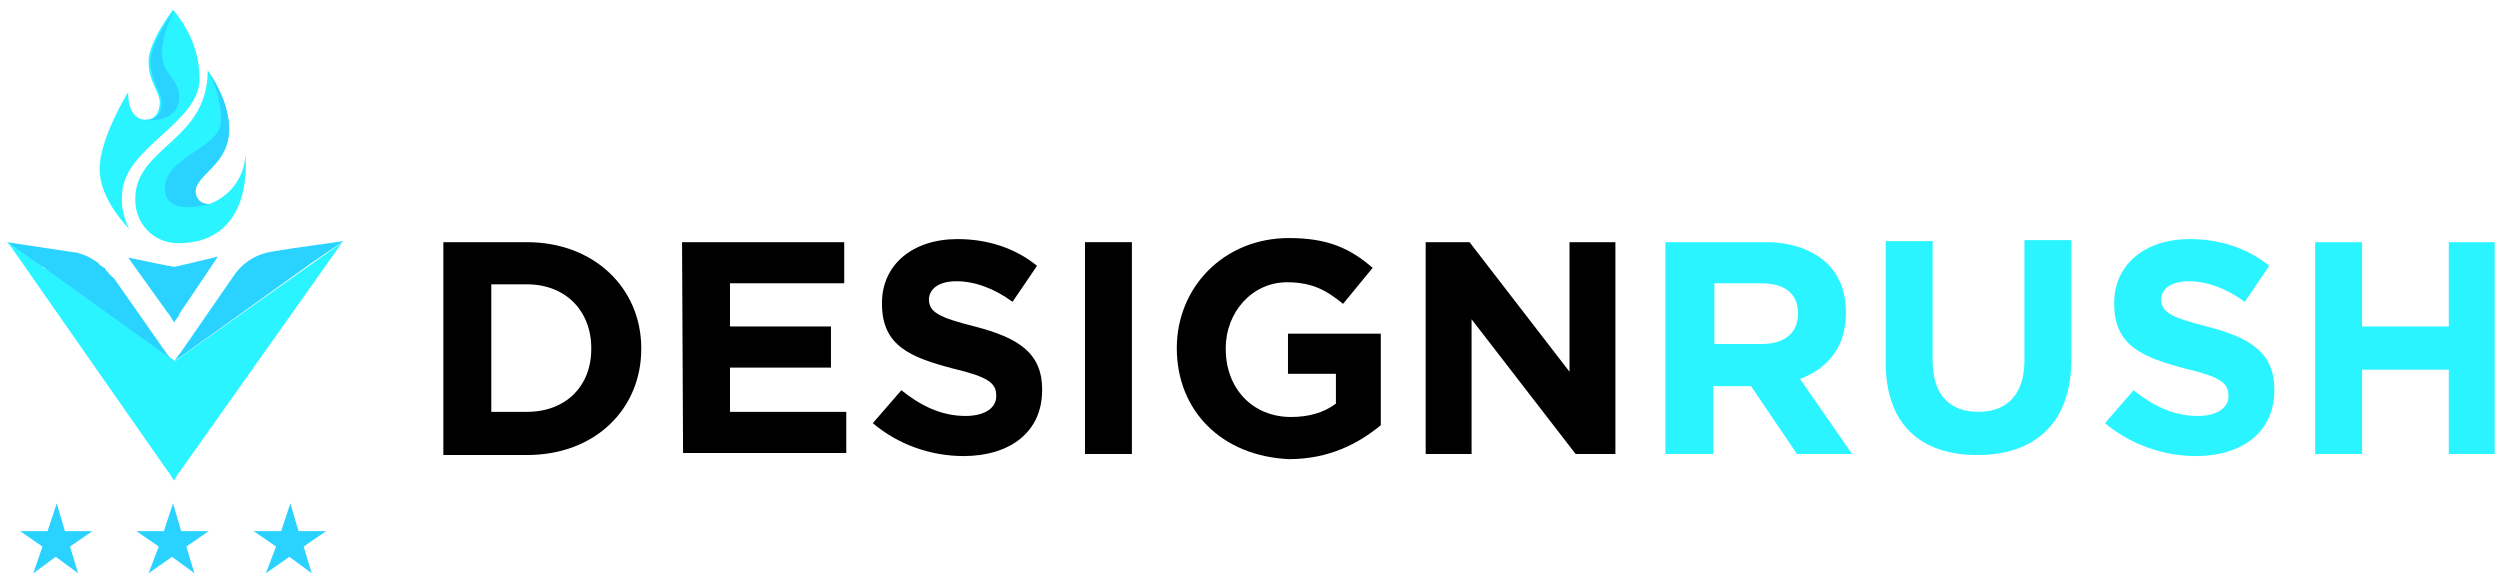
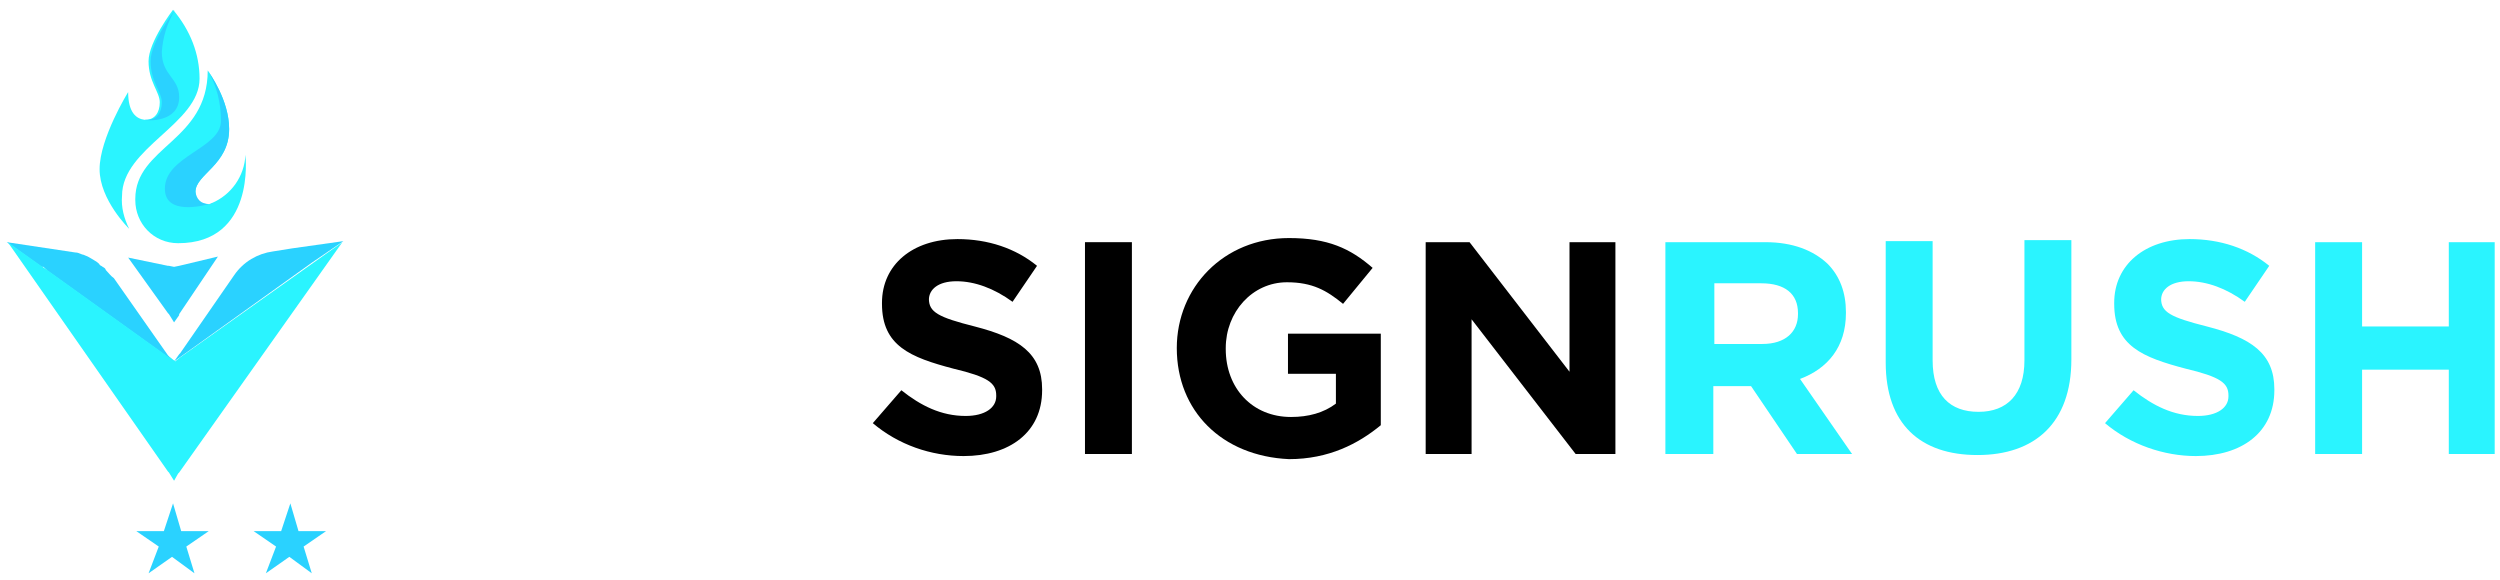
<svg xmlns="http://www.w3.org/2000/svg" width="207" height="48" viewBox="0 0 207 48" fill="none">
  <g clip-path="url(#clip0_4330_1706)">
-     <path d="M36.71 20.052H43.636C49.21 20.052 53.095 23.883 53.095 28.821V28.907C53.095 33.845 49.295 37.676 43.636 37.676H36.71V20.052ZM43.636 34.1C46.845 34.1 48.957 31.972 48.957 28.907V28.821C48.957 25.756 46.845 23.543 43.636 23.543H40.68V34.1H43.636Z" fill="black" />
-     <path d="M56.474 20.052H69.903V23.457H60.443V27.033H68.805V30.439H60.443V34.1H70.072V37.506H56.558L56.474 20.052Z" fill="black" />
    <path d="M72.268 35.037L74.632 32.312C76.237 33.59 77.927 34.441 79.954 34.441C81.558 34.441 82.487 33.76 82.487 32.823V32.738C82.487 31.716 81.812 31.206 78.94 30.524C75.393 29.588 73.028 28.651 73.028 25.16V25.075C73.028 21.925 75.561 19.796 79.278 19.796C81.812 19.796 84.092 20.562 85.866 22.01L83.839 24.99C82.318 23.883 80.714 23.287 79.193 23.287C77.673 23.287 76.913 23.968 76.913 24.82V24.735C76.913 25.841 77.673 26.267 80.714 27.034C84.346 27.97 86.288 29.247 86.288 32.227V32.312C86.288 35.803 83.585 37.762 79.785 37.762C77.082 37.762 74.379 36.825 72.268 35.037Z" fill="black" />
    <path d="M89.836 20.052H93.721V37.591H89.836V20.052Z" fill="black" />
    <path d="M97.438 28.821C97.438 23.798 101.323 19.711 106.728 19.711C109.938 19.711 111.796 20.562 113.654 22.18L111.205 25.16C109.853 24.053 108.671 23.372 106.559 23.372C103.688 23.372 101.492 25.841 101.492 28.821V28.907C101.492 32.142 103.688 34.526 106.897 34.526C108.333 34.526 109.6 34.186 110.613 33.419V30.95H106.644V27.629H114.33V35.207C112.472 36.74 110.022 38.017 106.728 38.017C101.154 37.762 97.438 34.015 97.438 28.821Z" fill="black" />
    <path d="M118.046 20.052H121.678L129.955 30.78V20.052H133.756V37.591H130.462L121.847 26.437V37.591H118.046V20.052Z" fill="black" />
    <path d="M138.062 20.052H146.171C148.451 20.052 150.14 20.733 151.323 21.84C152.336 22.861 152.843 24.224 152.843 25.841V25.927C152.843 28.736 151.323 30.524 149.042 31.376L153.35 37.591H148.789L144.988 31.972H144.904H141.863V37.591H137.894V20.052H138.062ZM145.917 28.481C147.86 28.481 148.873 27.459 148.873 26.012V25.927C148.873 24.309 147.775 23.457 145.833 23.457H141.948V28.481H145.917Z" fill="url(#paint0_linear_4330_1706)" />
    <path d="M156.137 30.014V19.966H160.022V29.843C160.022 32.738 161.458 34.1 163.823 34.1C166.188 34.1 167.623 32.653 167.623 29.843V19.881H171.509V29.758C171.509 35.037 168.468 37.677 163.738 37.677C159.008 37.677 156.137 35.122 156.137 30.014Z" fill="url(#paint1_linear_4330_1706)" />
    <path d="M174.296 35.037L176.661 32.312C178.266 33.59 179.955 34.441 181.982 34.441C183.587 34.441 184.516 33.76 184.516 32.823V32.738C184.516 31.716 183.84 31.206 180.968 30.524C177.421 29.588 175.056 28.651 175.056 25.16V25.075C175.056 21.925 177.59 19.796 181.306 19.796C183.84 19.796 186.12 20.562 187.894 22.01L185.867 24.99C184.347 23.883 182.742 23.287 181.222 23.287C179.701 23.287 178.941 23.968 178.941 24.82V24.735C178.941 25.841 179.701 26.267 182.742 27.034C186.374 27.97 188.316 29.247 188.316 32.227V32.312C188.316 35.803 185.614 37.762 181.813 37.762C179.195 37.762 176.407 36.825 174.296 35.037Z" fill="url(#paint2_linear_4330_1706)" />
    <path d="M191.695 20.052H195.581V27.033H202.76V20.052H206.645V37.591H202.76V30.61H195.581V37.591H191.695V20.052Z" fill="url(#paint3_linear_4330_1706)" />
    <path d="M14.412 29.928C14.328 29.843 14.328 29.928 14.412 29.928L13.99 29.673L13.905 29.588L3.939 22.436C3.939 22.436 3.855 22.436 3.855 22.35L3.686 22.18L3.601 22.095H3.432L0.561 20.052L6.219 20.903C6.473 20.903 6.557 20.988 6.811 21.073C6.895 21.073 7.064 21.158 7.064 21.158C7.317 21.244 7.402 21.329 7.571 21.414C7.74 21.499 7.824 21.584 7.993 21.669C8.078 21.754 8.246 21.84 8.246 21.925C8.331 22.01 8.415 22.01 8.5 22.095C8.669 22.18 8.753 22.265 8.753 22.35C9.007 22.606 9.176 22.861 9.429 23.032L13.905 29.418L13.99 29.503L14.412 29.928Z" fill="#2AD2FF" />
    <path d="M14.412 39.805L13.989 39.124L13.905 39.039L0.645 20.052L3.516 22.095L4.023 22.436L13.989 29.588H14.074L14.412 29.843C14.412 29.843 14.496 29.843 14.496 29.928L14.918 29.588L28.348 20.052L14.834 39.124L14.749 39.209L14.412 39.805Z" fill="url(#paint4_linear_4330_1706)" />
    <path d="M14.412 26.693L13.99 26.012L13.905 25.926L10.611 21.329L13.905 22.01H13.99L14.412 22.095L14.834 22.01L18.044 21.243L14.834 26.012V26.097L14.412 26.693Z" fill="#2AD2FF" />
-     <path d="M28.433 19.966L24.21 20.562L22.605 20.818C21.338 20.988 20.155 21.669 19.395 22.776L14.919 29.247L14.834 29.332L14.412 29.928L14.919 29.417L15.003 29.332L14.412 29.928L25.814 21.754L28.433 19.966Z" fill="#2AD2FF" />
+     <path d="M28.433 19.966L24.21 20.562L22.605 20.818C21.338 20.988 20.155 21.669 19.395 22.776L14.919 29.247L14.834 29.332L14.412 29.928L14.919 29.417L14.412 29.928L25.814 21.754L28.433 19.966Z" fill="#2AD2FF" />
    <path d="M16.523 6.514C16.523 10.26 10.104 12.218 10.104 16.22C10.02 17.157 10.273 18.093 10.695 18.945C10.695 18.945 8.246 16.561 8.246 14.006C8.246 11.452 10.611 7.62 10.611 7.62C10.611 9.323 11.287 9.834 11.962 9.919H12.047C12.807 9.919 13.229 9.323 13.229 8.472C13.229 7.62 12.3 6.769 12.3 5.066C12.3 3.448 14.327 0.809 14.327 0.809C15.763 2.512 16.523 4.47 16.523 6.514Z" fill="#2AF4FF" />
    <path d="M14.749 20.137C12.722 20.137 11.202 18.519 11.202 16.561V16.475C11.202 12.133 17.199 11.707 17.199 5.832C17.368 6.088 18.973 8.301 18.973 10.685C18.973 13.666 16.185 14.432 16.185 15.879C16.185 16.475 16.439 16.901 17.283 16.901C17.368 16.901 17.452 16.901 17.537 16.816C19.142 16.135 20.239 14.602 20.324 12.814C20.324 12.899 21.169 20.137 14.749 20.137Z" fill="#2AF4FF" />
    <path d="M17.368 16.901C17.452 16.901 17.537 16.901 17.621 16.816C16.776 17.071 13.651 17.838 13.651 15.624C13.651 12.899 18.297 12.303 18.297 10.004C18.297 8.557 17.959 7.109 17.199 5.832C17.368 6.088 18.972 8.301 18.972 10.685C18.972 13.666 16.185 14.432 16.185 15.879C16.27 16.475 16.608 16.901 17.368 16.901Z" fill="#2AD2FF" />
    <path d="M14.835 8.046C14.835 10.175 12.132 10.005 11.963 9.919H12.216C12.976 9.919 13.399 9.323 13.399 8.472C13.399 7.62 12.47 6.769 12.47 5.066C12.47 3.448 14.497 0.809 14.497 0.809C13.821 1.916 13.483 3.108 13.399 4.3C13.399 6.258 14.835 6.428 14.835 8.046Z" fill="#2AD2FF" />
    <path d="M13.145 45.255L11.287 43.977H13.568L14.328 41.678L15.003 43.977H17.284L15.426 45.255L16.101 47.468L14.243 46.106L12.301 47.468L13.145 45.255Z" fill="#2AD2FF" />
    <path d="M22.858 45.255L21 43.977H23.28L24.041 41.678L24.716 43.977H26.997L25.139 45.255L25.814 47.468L23.956 46.106L22.014 47.468L22.858 45.255Z" fill="#2AD2FF" />
-     <path d="M3.516 45.255L1.658 43.977H3.939L4.699 41.678L5.374 43.977H7.655L5.797 45.255L6.472 47.468L4.614 46.106L2.756 47.468L3.516 45.255Z" fill="#2AD2FF" />
  </g>
  <defs>
    <linearGradient id="paint0_linear_4330_1706" x1="136.255" y1="0.724" x2="207.371" y2="0.724" gradientUnits="userSpaceOnUse">
      <stop offset="0.73" stop-color="#2AF4FF" />
      <stop offset="0.884" stop-color="#2AF4FF" />
    </linearGradient>
    <linearGradient id="paint1_linear_4330_1706" x1="136.255" y1="0.724" x2="207.371" y2="0.724" gradientUnits="userSpaceOnUse">
      <stop offset="0.73" stop-color="#2AF4FF" />
      <stop offset="0.884" stop-color="#2AF4FF" />
    </linearGradient>
    <linearGradient id="paint2_linear_4330_1706" x1="136.255" y1="0.724" x2="207.371" y2="0.724" gradientUnits="userSpaceOnUse">
      <stop offset="0.73" stop-color="#2AF4FF" />
      <stop offset="0.884" stop-color="#2AF4FF" />
    </linearGradient>
    <linearGradient id="paint3_linear_4330_1706" x1="136.255" y1="0.724" x2="207.371" y2="0.724" gradientUnits="userSpaceOnUse">
      <stop offset="0.73" stop-color="#2AF4FF" />
      <stop offset="0.884" stop-color="#2AF4FF" />
    </linearGradient>
    <linearGradient id="paint4_linear_4330_1706" x1="0.56" y1="39.841" x2="0.56" y2="29.39" gradientUnits="userSpaceOnUse">
      <stop offset="0.73" stop-color="#2AF4FF" />
      <stop offset="0.884" stop-color="#2AF4FF" />
    </linearGradient>
    <clipPath id="clip0_4330_1706">
      <rect width="206" height="47" fill="white" transform="translate(0.561 0.724)" />
    </clipPath>
  </defs>
</svg>